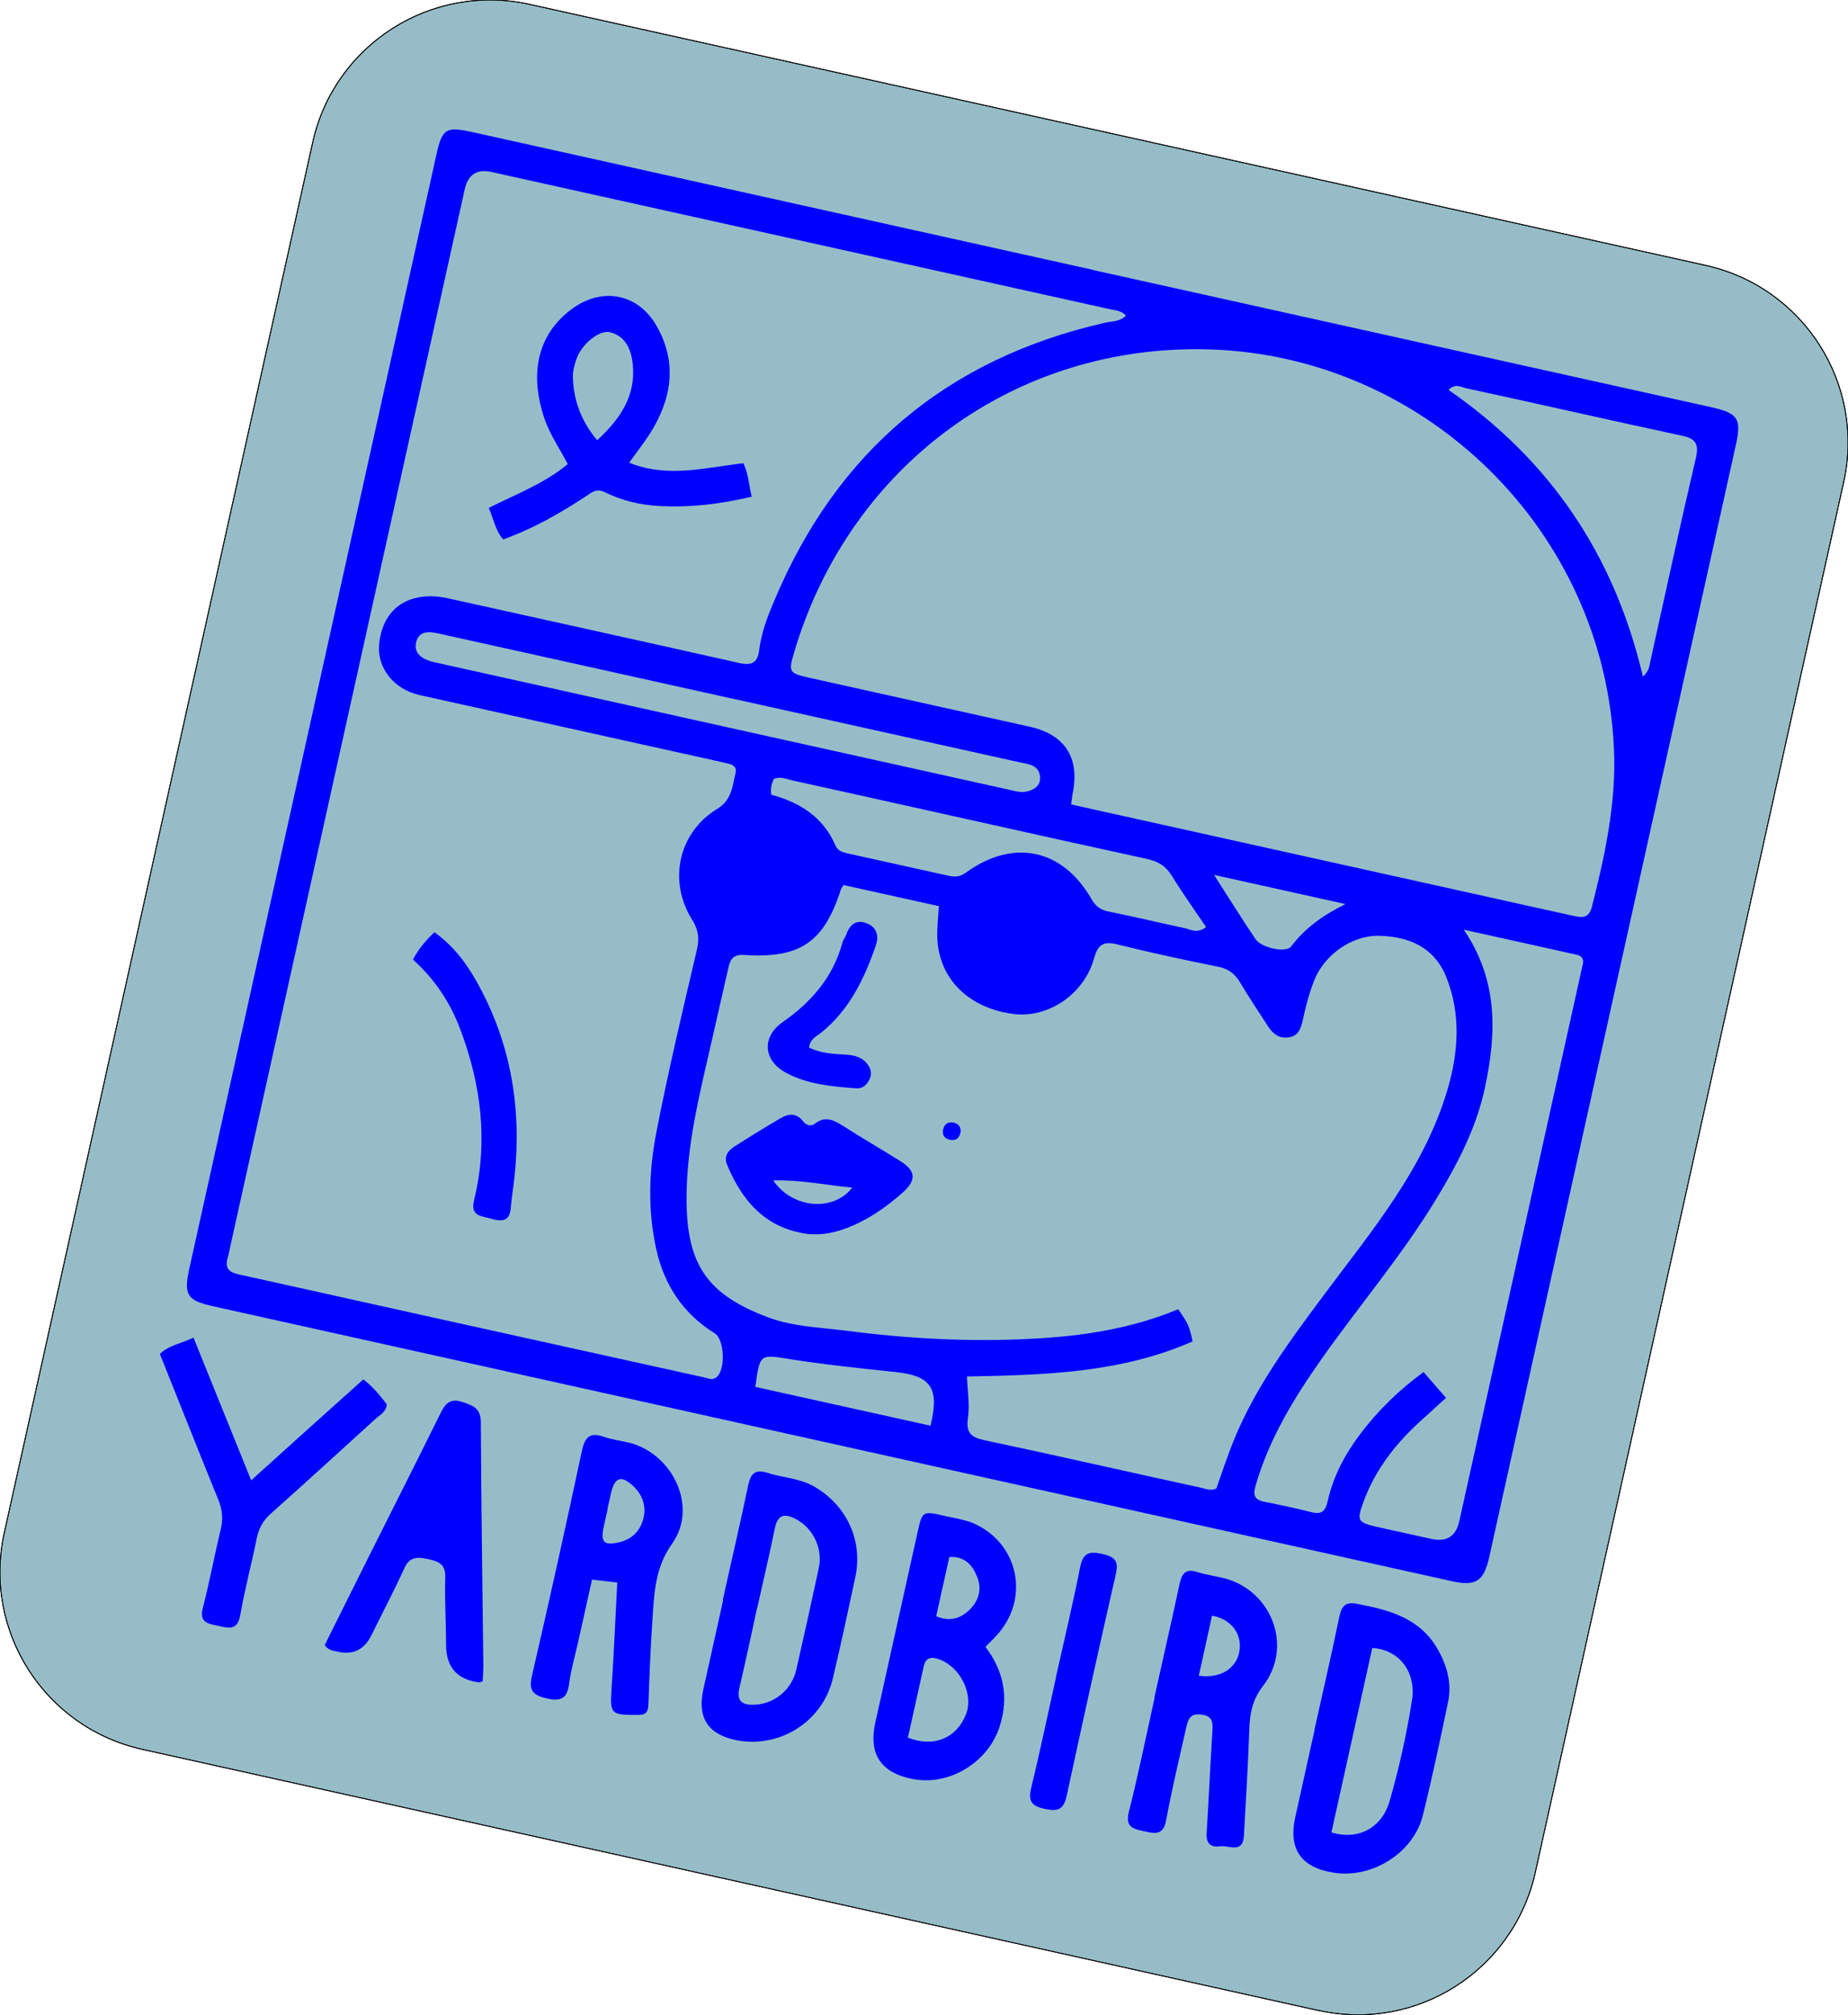
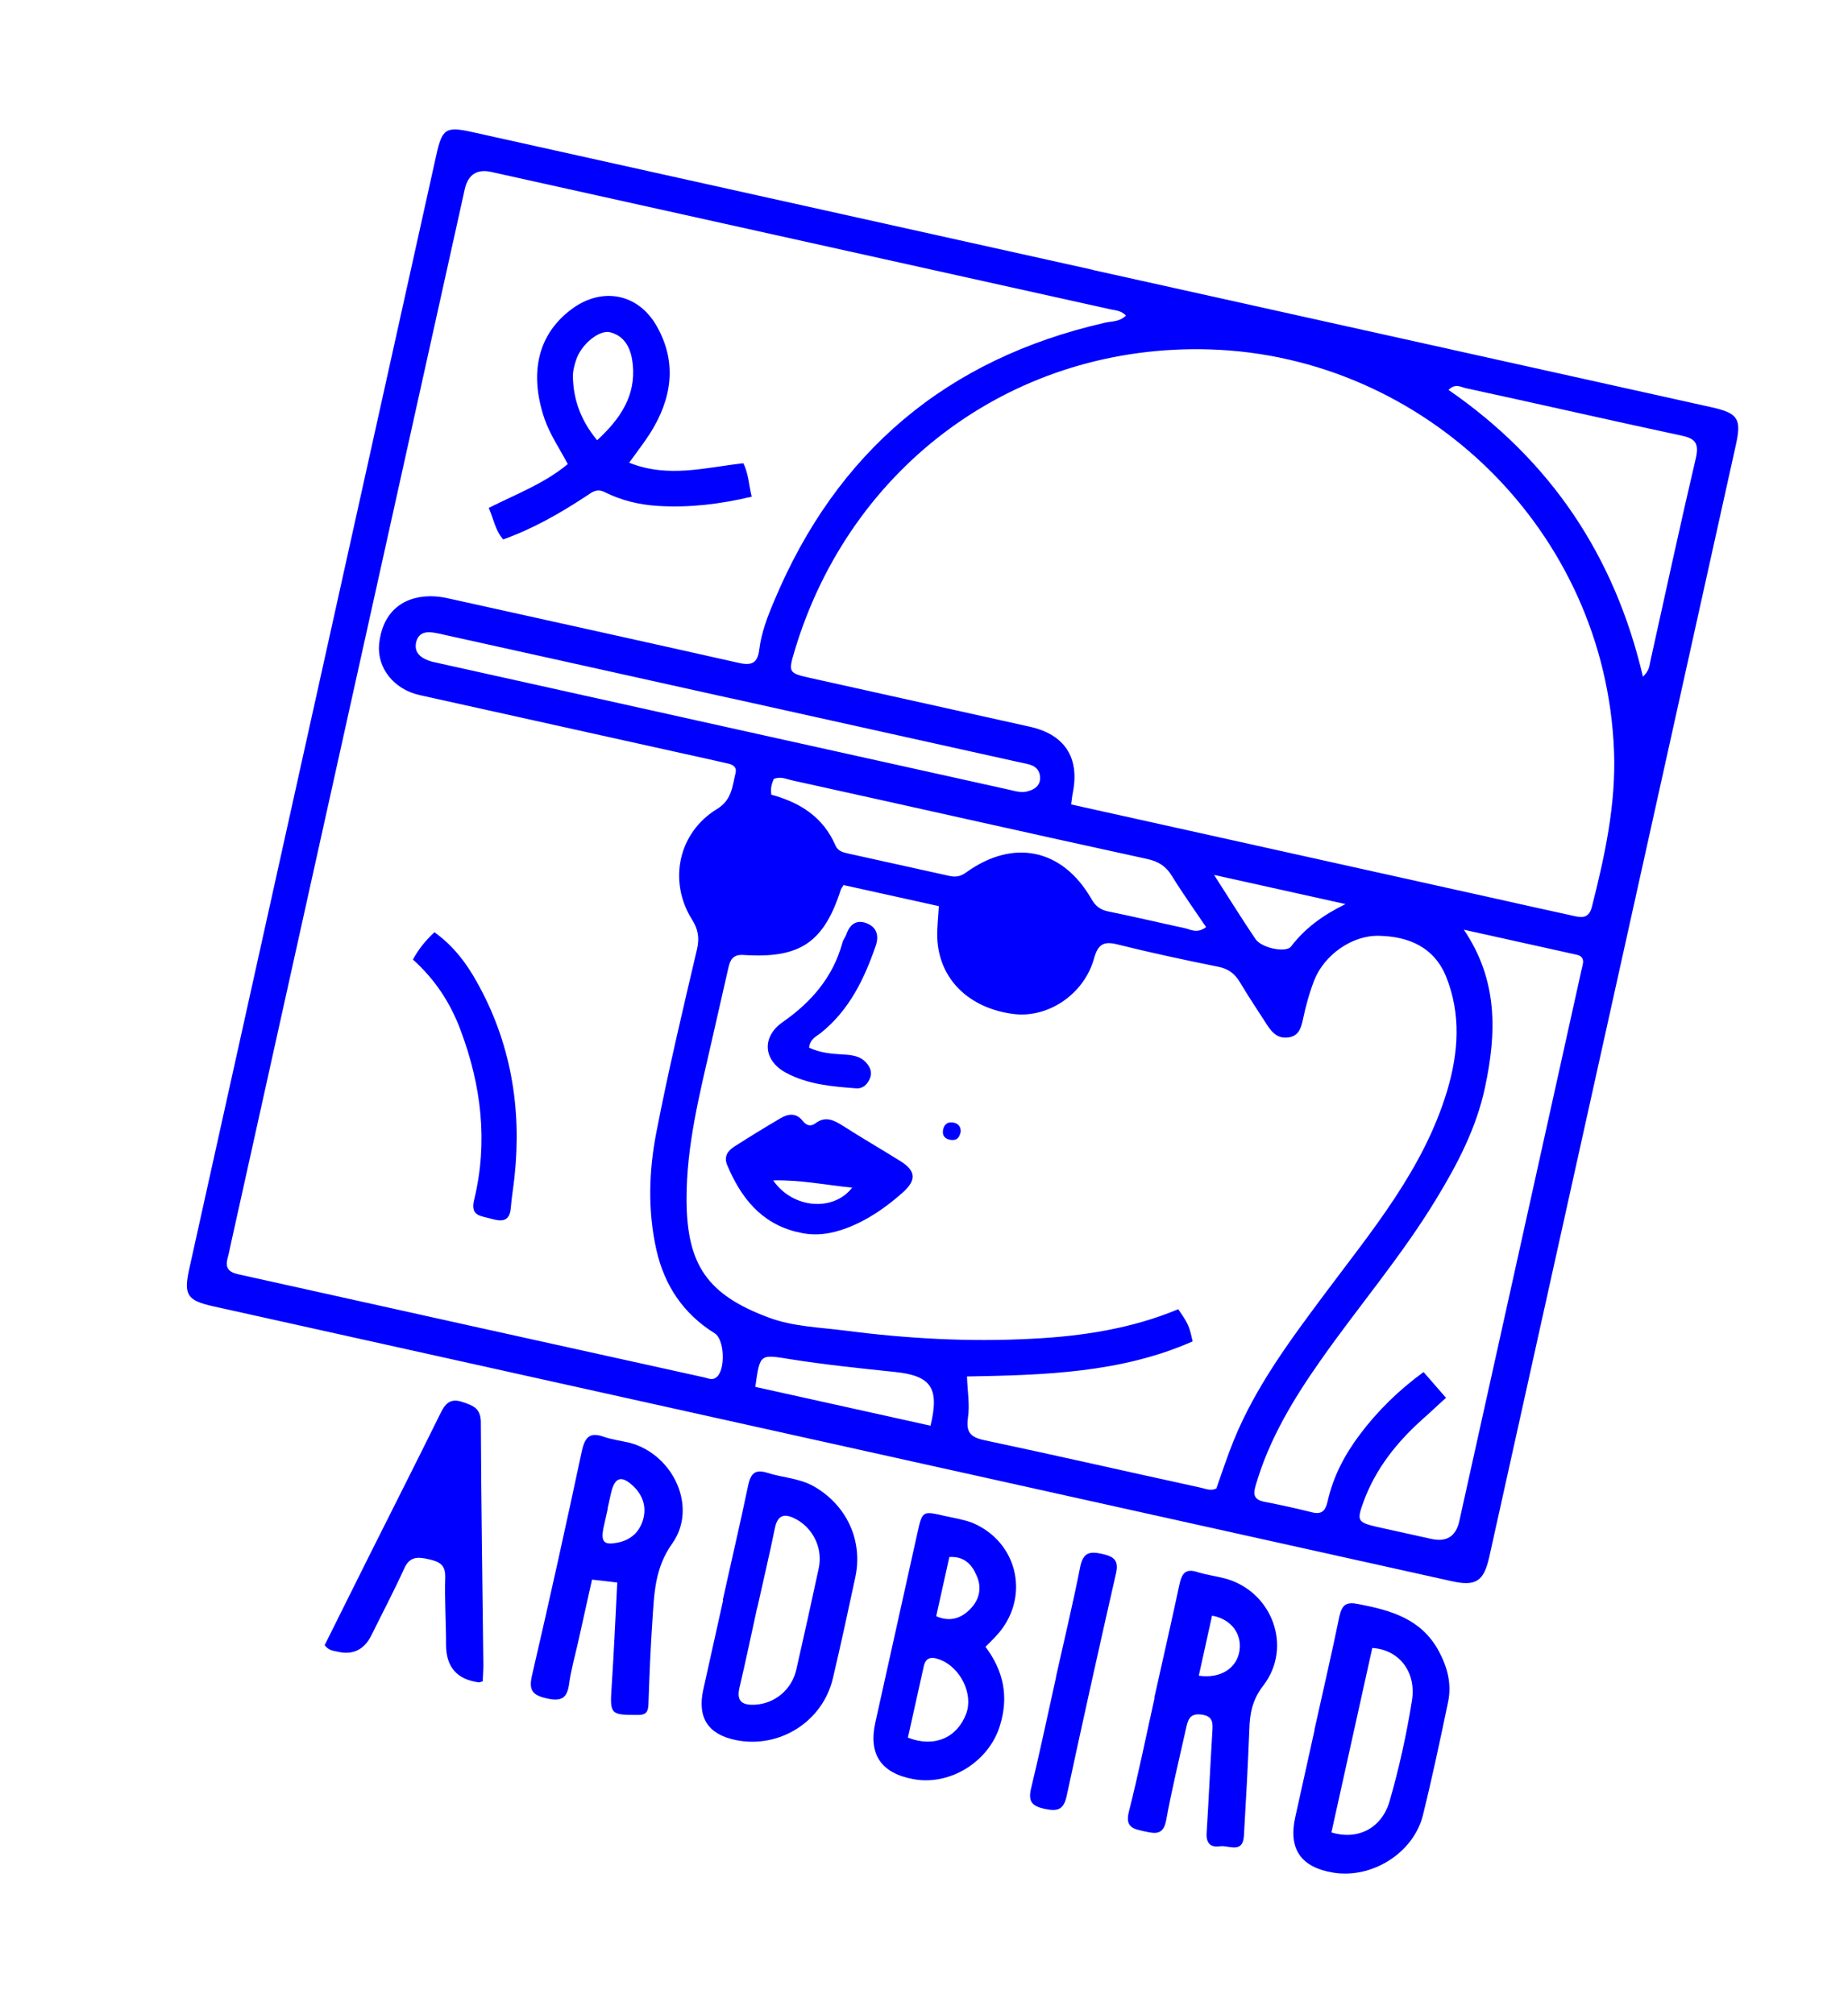
<svg xmlns="http://www.w3.org/2000/svg" id="Layer_1" data-name="Layer 1" viewBox="0 0 133.32 145.31">
-   <path d="m95.14,145L10.26,126.16c-7.06-1.57-11.52-8.56-9.95-15.62L22.56,10.26C24.13,3.2,31.12-1.25,38.19.31l84.87,18.83c7.06,1.57,11.52,8.56,9.95,15.62l-22.25,100.28c-1.57,7.06-8.56,11.52-15.62,9.95" style="fill: #96bdc7; stroke-width: 0px;" />
-   <path d="m95.14,145L10.26,126.16c-7.06-1.57-11.52-8.56-9.95-15.62L22.56,10.26C24.13,3.2,31.12-1.25,38.19.31l84.87,18.83c7.06,1.57,11.52,8.56,9.95,15.62l-22.25,100.28c-1.57,7.06-8.56,11.52-15.62,9.95Z" style="fill: none; stroke: #000; stroke-linecap: round; stroke-linejoin: round; stroke-width: .06px;" />
-   <path d="m95.14,145L10.26,126.16c-7.06-1.57-11.52-8.56-9.95-15.62L22.56,10.26C24.13,3.2,31.12-1.25,38.19.31l84.87,18.83c7.06,1.57,11.52,8.56,9.95,15.62l-22.25,100.28c-1.57,7.06-8.56,11.52-15.62,9.95Z" style="fill: none; stroke: #000; stroke-linecap: round; stroke-linejoin: round; stroke-width: .06px;" />
  <path d="m87.6,63.12c1.13,1.75,2.02,3.2,2.98,4.61.43.64,2.2,1.01,2.56.53.98-1.28,2.22-2.22,3.93-3.06l-9.47-2.1v.02Zm-33.11,36.9l12.64,2.8c.66-2.74.04-3.61-2.6-3.88-2.5-.26-5-.52-7.47-.91-2.25-.36-2.23-.44-2.57,1.99m-1.73-49.65c-7.02-1.56-14.05-3.12-21.07-4.67-.71-.16-1.46-.25-1.67.62-.18.83.45,1.2,1.15,1.4.2.04.4.09.58.13,13.69,3.04,27.39,6.08,41.08,9.11.43.1.85.23,1.3.11.46-.12.84-.35.9-.84.05-.53-.21-.94-.75-1.09-.31-.09-.63-.14-.93-.21-6.87-1.52-13.74-3.05-20.61-4.57h.02Zm2.91,6.95c2.07.56,3.73,1.63,4.6,3.65.17.39.5.49.85.57,2.45.54,4.91,1.09,7.37,1.63.47.1.81.04,1.21-.25,3.4-2.45,6.93-1.72,9.02,1.88.3.54.65.82,1.27.94,1.83.37,3.67.81,5.49,1.2.43.1.89.41,1.53-.08-.83-1.23-1.69-2.43-2.46-3.68-.43-.71-.97-1.05-1.78-1.23-8.55-1.86-17.07-3.79-25.62-5.67-.41-.09-.84-.31-1.33-.1-.12.3-.26.62-.17,1.15h.02Zm62.85-8.51c.46-.44.47-.77.53-1.07,1.09-4.91,2.15-9.83,3.3-14.73.24-1.08-.09-1.4-1.07-1.6-5.18-1.11-10.37-2.3-15.55-3.42-.35-.08-.74-.36-1.23.13,7.32,5.05,11.98,11.92,14.03,20.7v-.02Zm-12.92,18.23c2.48,3.65,2.37,7.45,1.54,11.34-.61,2.93-1.98,5.55-3.52,8.08-2.47,4.08-5.57,7.7-8.3,11.58-1.98,2.81-3.76,5.73-4.73,9.08-.21.7-.11,1.04.64,1.19,1.14.22,2.28.47,3.4.75.74.2,1-.13,1.15-.79.4-1.79,1.23-3.36,2.32-4.81,1.29-1.72,2.82-3.21,4.6-4.51.58.67,1.07,1.23,1.62,1.86-.61.54-1.12,1.04-1.66,1.51-1.87,1.67-3.41,3.58-4.29,5.98-.49,1.34-.45,1.48.89,1.8,1.33.29,2.65.59,3.98.88,1.11.25,1.78-.17,2.03-1.24,2.89-13.04,5.79-26.08,8.68-39.14.08-.35.15-.7.24-1.06.08-.38-.07-.61-.46-.69-2.72-.6-5.44-1.21-8.16-1.81m-44.72-3.2c-.11.18-.17.24-.19.32-1.23,3.82-2.95,4.98-7.02,4.71-.77-.05-.97.36-1.1.96-.39,1.76-.81,3.51-1.2,5.27-.86,3.78-1.83,7.53-1.81,11.45.02,4.69,1.53,6.83,5.9,8.46,1.78.67,3.67.71,5.52.95,4.48.58,8.97.83,13.48.59,3.64-.18,7.21-.73,10.57-2.13.73,1.05.79,1.2,1.04,2.32-5.17,2.28-10.72,2.43-16.28,2.53.04,1.07.21,2.05.07,2.98-.14,1.03.16,1.39,1.16,1.61,5.2,1.1,10.39,2.29,15.59,3.42.38.08.76.27,1.17.07.41-1.16.8-2.35,1.26-3.48,1.57-3.85,4.02-7.15,6.48-10.45,3.45-4.63,7.22-9.09,8.92-14.78.81-2.73,1.01-5.5-.09-8.22-.87-2.12-2.69-2.88-4.82-2.93-1.97-.06-3.97,1.4-4.68,3.19-.36.93-.63,1.9-.83,2.88-.14.61-.31,1.17-1.06,1.26-.7.09-1.12-.3-1.47-.83-.67-1.04-1.37-2.08-2-3.14-.37-.62-.84-.99-1.58-1.13-2.43-.49-4.86-1.01-7.27-1.61-1.02-.26-1.4.02-1.68,1-.71,2.59-3.31,4.33-5.8,4.02-3.23-.41-5.39-2.52-5.51-5.47-.03-.74.07-1.5.11-2.31l-6.92-1.53.05.03Zm16.45-5.82l1.53.34c9.49,2.11,18.98,4.21,28.45,6.31,2.11.47,4.21.94,6.32,1.4.66.15,1.05.06,1.24-.66.94-3.69,1.75-7.43,1.6-11.24-.62-15.94-13.66-28.48-29.14-28.97-14-.44-25.94,8.31-29.97,21.72-.47,1.58-.46,1.62,1.15,1.98,5.28,1.17,10.53,2.34,15.81,3.51,2.52.56,3.6,2.22,3.11,4.74-.05.23-.07.46-.12.84v.02Zm3.94-35.25c-.36-.39-.78-.38-1.17-.47-14.88-3.3-29.76-6.6-44.63-9.9q-1.54-.34-1.91,1.23c-.03.15-.07.31-.1.46-5.59,25.2-11.18,50.39-16.77,75.59-.08.35-.14.7-.24,1.06-.19.69.06,1,.77,1.16,11.22,2.49,22.41,4.97,33.63,7.44.3.07.59.24.9-.04.63-.57.55-2.72-.17-3.15-2.26-1.41-3.62-3.45-4.2-6.03-.63-2.82-.54-5.66,0-8.45.86-4.44,1.91-8.84,2.94-13.24.18-.81.07-1.43-.37-2.12-1.73-2.77-.98-6.26,1.8-7.96,1.09-.66,1.11-1.65,1.35-2.62.09-.4-.18-.58-.53-.66s-.7-.16-1.06-.24c-7.07-1.57-14.14-3.14-21.2-4.7-1.89-.42-3.09-1.98-2.93-3.68.22-2.16,1.56-3.43,3.69-3.45.47,0,.96.07,1.42.18,6.95,1.54,13.91,3.07,20.85,4.63.93.21,1.34,0,1.46-.93.15-1.24.6-2.41,1.08-3.54,4.51-10.77,12.46-17.46,23.84-20.06.49-.12,1.04-.05,1.52-.5l.02-.03Zm-2.4-3.3c14.88,3.3,29.76,6.6,44.63,9.9,1.92.43,2.18.83,1.76,2.72-5.93,26.71-11.86,53.44-17.78,80.15-.4,1.82-.97,2.19-2.78,1.78-29.76-6.6-59.51-13.2-89.28-19.81-1.91-.42-2.15-.83-1.73-2.73,5.94-26.76,11.88-53.52,17.81-80.27.43-1.94.68-2.11,2.62-1.68,14.92,3.31,29.83,6.62,44.75,9.93" style="fill: blue; stroke-width: 0px;" />
  <path d="m68.49,112.28l-.95,4.28c1.02.44,1.81.14,2.46-.52.67-.69.85-1.55.45-2.42-.34-.81-.91-1.4-1.97-1.33v-.02Zm-2.98,13.04c1.88.73,3.53.02,4.19-1.72.54-1.41-.4-3.36-1.92-3.92-.58-.22-1.01-.17-1.15.55-.37,1.68-.74,3.33-1.13,5.08v.02Zm5.58-6.56c1.32,1.75,1.69,3.61,1.05,5.68-.78,2.59-3.58,4.36-6.24,3.87-2.34-.43-3.26-1.79-2.75-4.09,1.01-4.56,2.02-9.12,3.04-13.69.35-1.56.35-1.58,1.97-1.2.66.15,1.35.25,1.98.49,3.39,1.42,4.22,5.55,1.68,8.21-.18.2-.4.4-.72.73h-.02Z" style="fill: blue; stroke-width: 0px;" />
  <path d="m43.84,108.83c-.1.46-.21.93-.31,1.39-.19,1,.06,1.23,1.04,1.03.95-.19,1.58-.78,1.83-1.68.25-.9-.02-1.73-.71-2.39-.85-.8-1.33-.66-1.6.46-.09.38-.17.78-.26,1.16v.02Zm.69,5.3c-.71-.09-1.19-.14-1.82-.21-.34,1.54-.68,3.05-1.02,4.58-.22.98-.5,1.94-.63,2.92-.14,1.03-.53,1.31-1.6,1.07-1.08-.24-1.33-.61-1.07-1.7,1.25-5.38,2.44-10.77,3.59-16.16.23-1.04.61-1.36,1.61-1,.6.2,1.24.28,1.87.43,3.12.85,4.89,4.64,3.04,7.25-1.26,1.77-1.3,3.59-1.43,5.5-.14,2.02-.22,4.06-.29,6.1-.02.55-.17.78-.78.77-1.98,0-2.01-.04-1.87-2.09.16-2.45.27-4.92.4-7.45v-.02Z" style="fill: blue; stroke-width: 0px;" />
  <path d="m96.04,132.15c1.89.58,3.63-.27,4.21-2.25.68-2.37,1.22-4.79,1.61-7.25.34-2.1-.96-3.69-2.86-3.8l-2.95,13.31Zm-1.21-7.41c.6-2.72,1.24-5.45,1.8-8.18.2-.88.53-1.05,1.4-.87,2.34.45,4.51,1.07,5.76,3.37.63,1.17.95,2.37.68,3.68-.57,2.73-1.15,5.47-1.82,8.18-.69,2.74-3.7,4.59-6.47,4.13-2.33-.38-3.24-1.71-2.74-3.98.47-2.11.93-4.21,1.4-6.32h-.02Z" style="fill: blue; stroke-width: 0px;" />
  <path d="m54.62,115.96c-.42,1.91-.82,3.84-1.27,5.74-.25,1.04.25,1.29,1.13,1.24,1.43-.08,2.65-1.1,2.97-2.54.55-2.42,1.09-4.84,1.61-7.27.32-1.43-.37-2.88-1.61-3.56-.76-.41-1.34-.42-1.55.65-.39,1.92-.85,3.83-1.27,5.74m-2.49-.55c.61-2.77,1.26-5.53,1.84-8.31.19-.88.53-1.15,1.39-.88,1.09.35,2.28.38,3.32.96,2.38,1.35,3.59,3.91,3.01,6.59-.52,2.43-1.04,4.84-1.61,7.25-.73,3.15-3.87,5.11-7.01,4.47-2.01-.41-2.79-1.63-2.34-3.65.47-2.14.95-4.3,1.43-6.44h-.04Z" style="fill: blue; stroke-width: 0px;" />
  <path d="m86.48,120.85c1.57.23,2.75-.54,2.94-1.8.19-1.23-.62-2.3-1.98-2.53l-.96,4.35v-.02Zm-3.2,1.57c.61-2.74,1.23-5.45,1.82-8.2.18-.8.47-1.11,1.3-.84.65.2,1.33.29,1.99.46,3.4.93,4.89,4.95,2.74,7.73-.78,1.01-.97,2-1,3.17-.1,2.55-.24,5.1-.39,7.64-.07,1.34-1.11.68-1.72.77-.66.1-1.02-.19-.97-.96.15-2.42.26-4.85.41-7.27.04-.65.08-1.16-.8-1.27-.88-.11-.97.45-1.11,1.06-.49,2.19-1.02,4.37-1.42,6.56-.2,1.07-.76.98-1.54.81-.8-.18-1.44-.27-1.15-1.42.69-2.72,1.24-5.45,1.85-8.19l-.03-.04Z" style="fill: blue; stroke-width: 0px;" />
  <path d="m34.83,121.25c-.21.06-.23.09-.28.08q-2.35-.3-2.37-2.67c0-1.64-.11-3.26-.06-4.9.03-.93-.44-1.14-1.19-1.31-.76-.17-1.36-.23-1.76.65-.74,1.63-1.58,3.22-2.37,4.82-.53,1.08-1.37,1.47-2.52,1.18-.27-.06-.56-.07-.86-.45,1.03-2.05,2.08-4.19,3.14-6.3,1.73-3.46,3.48-6.9,5.19-10.37.35-.72.7-1.19,1.64-.86.78.26,1.31.46,1.3,1.51.02,5.82.12,11.64.18,17.45,0,.38-.03.78-.05,1.19h.02Z" style="fill: blue; stroke-width: 0px;" />
-   <path d="m18.14,106.74c2.83-2.56,5.44-4.9,8.07-7.26.74.57,1.22,1.19,1.69,1.79-.04.57-.48.76-.79,1.04-2.51,2.28-5.02,4.58-7.56,6.84-.54.47-.85,1.01-1.01,1.71-.38,1.88-.88,3.74-1.21,5.63-.2,1.12-.82.93-1.56.77-.71-.16-1.44-.2-1.13-1.33.48-1.86.83-3.75,1.28-5.62.19-.78.12-1.47-.19-2.2-1.42-3.48-2.79-6.96-4.2-10.47.68-.63,1.52-.74,2.43-1.17,1.37,3.39,2.72,6.73,4.16,10.29h.02Z" style="fill: blue; stroke-width: 0px;" />
  <path d="m76.18,120.94c.59-2.65,1.23-5.3,1.75-7.95.22-1.05.7-1.12,1.6-.92.9.2,1.19.51.97,1.45-1.22,5.34-2.4,10.68-3.55,16.01-.23,1.04-.7,1.11-1.6.92-.88-.2-1.19-.51-.97-1.45.65-2.68,1.21-5.37,1.81-8.06" style="fill: blue; stroke-width: 0px;" />
  <path d="m43.1,31.73c1.67-1.54,2.78-3.21,2.55-5.46-.11-1.02-.48-1.99-1.6-2.3-.79-.23-2.1.85-2.47,1.94-.14.4-.26.85-.25,1.28.04,1.63.56,3.12,1.74,4.55h.02Zm-6.81,7.16c-.57-.66-.68-1.47-1.03-2.26,1.96-.99,3.99-1.74,5.7-3.16-.59-1.12-1.27-2.11-1.67-3.24-1.15-3.37-.46-6.16,1.97-7.95,2.2-1.62,4.81-1.11,6.14,1.28,1.48,2.64,1.05,5.23-.5,7.69-.45.7-.96,1.35-1.51,2.12,2.81,1.13,5.51.34,8.24.04.37.76.39,1.55.6,2.41-2.28.54-4.46.8-6.71.67-1.38-.08-2.68-.39-3.9-1-.56-.28-.91,0-1.3.27-1.9,1.25-3.87,2.38-6.04,3.15h.02Z" style="fill: blue; stroke-width: 0px;" />
  <path d="m29.79,69.2c.44-.81.94-1.39,1.55-1.97,1.34.96,2.28,2.19,3.04,3.55,2.47,4.38,3.27,9.12,2.74,14.08-.08.75-.21,1.5-.27,2.25-.08,1.01-.66,1-1.43.78-.7-.21-1.52-.15-1.21-1.38,1.01-4.16.51-8.24-.98-12.21-.72-1.94-1.82-3.64-3.43-5.09h-.02Z" style="fill: blue; stroke-width: 0px;" />
  <path d="m55.78,85.13c1.41,2.05,4.35,2.27,5.7.52-1.89-.18-3.68-.57-5.7-.52m1.72,3.72c-2.61-.63-4.06-2.5-5.04-4.83-.25-.6.03-1.02.5-1.32,1.11-.71,2.23-1.4,3.36-2.06.56-.33,1.13-.39,1.59.2.26.32.56.44.92.17.71-.54,1.32-.23,1.96.17,1.37.88,2.79,1.7,4.17,2.56,1.12.7,1.16,1.37.18,2.25-1.2,1.07-2.51,1.98-4.01,2.56-1.18.45-2.39.64-3.63.29" style="fill: blue; stroke-width: 0px;" />
  <path d="m58.36,75.55c.82.39,1.64.45,2.48.5.6.03,1.22.1,1.65.59.32.35.46.76.23,1.22-.19.38-.49.66-.94.63-1.75-.13-3.52-.28-5.09-1.13-1.65-.9-1.74-2.6-.22-3.65,2.06-1.44,3.62-3.23,4.3-5.71.05-.23.23-.42.3-.65.27-.74.77-1.05,1.49-.75.7.29.86.9.62,1.6-.83,2.41-1.92,4.66-3.96,6.29-.32.26-.79.43-.85,1.08v-.02Z" style="fill: blue; stroke-width: 0px;" />
  <path d="m69.29,81.68c-.09.4-.3.58-.69.53-.42-.06-.65-.3-.56-.75.08-.37.32-.56.69-.51.42.06.62.33.57.73" style="fill: blue; stroke-width: 0px;" />
</svg>